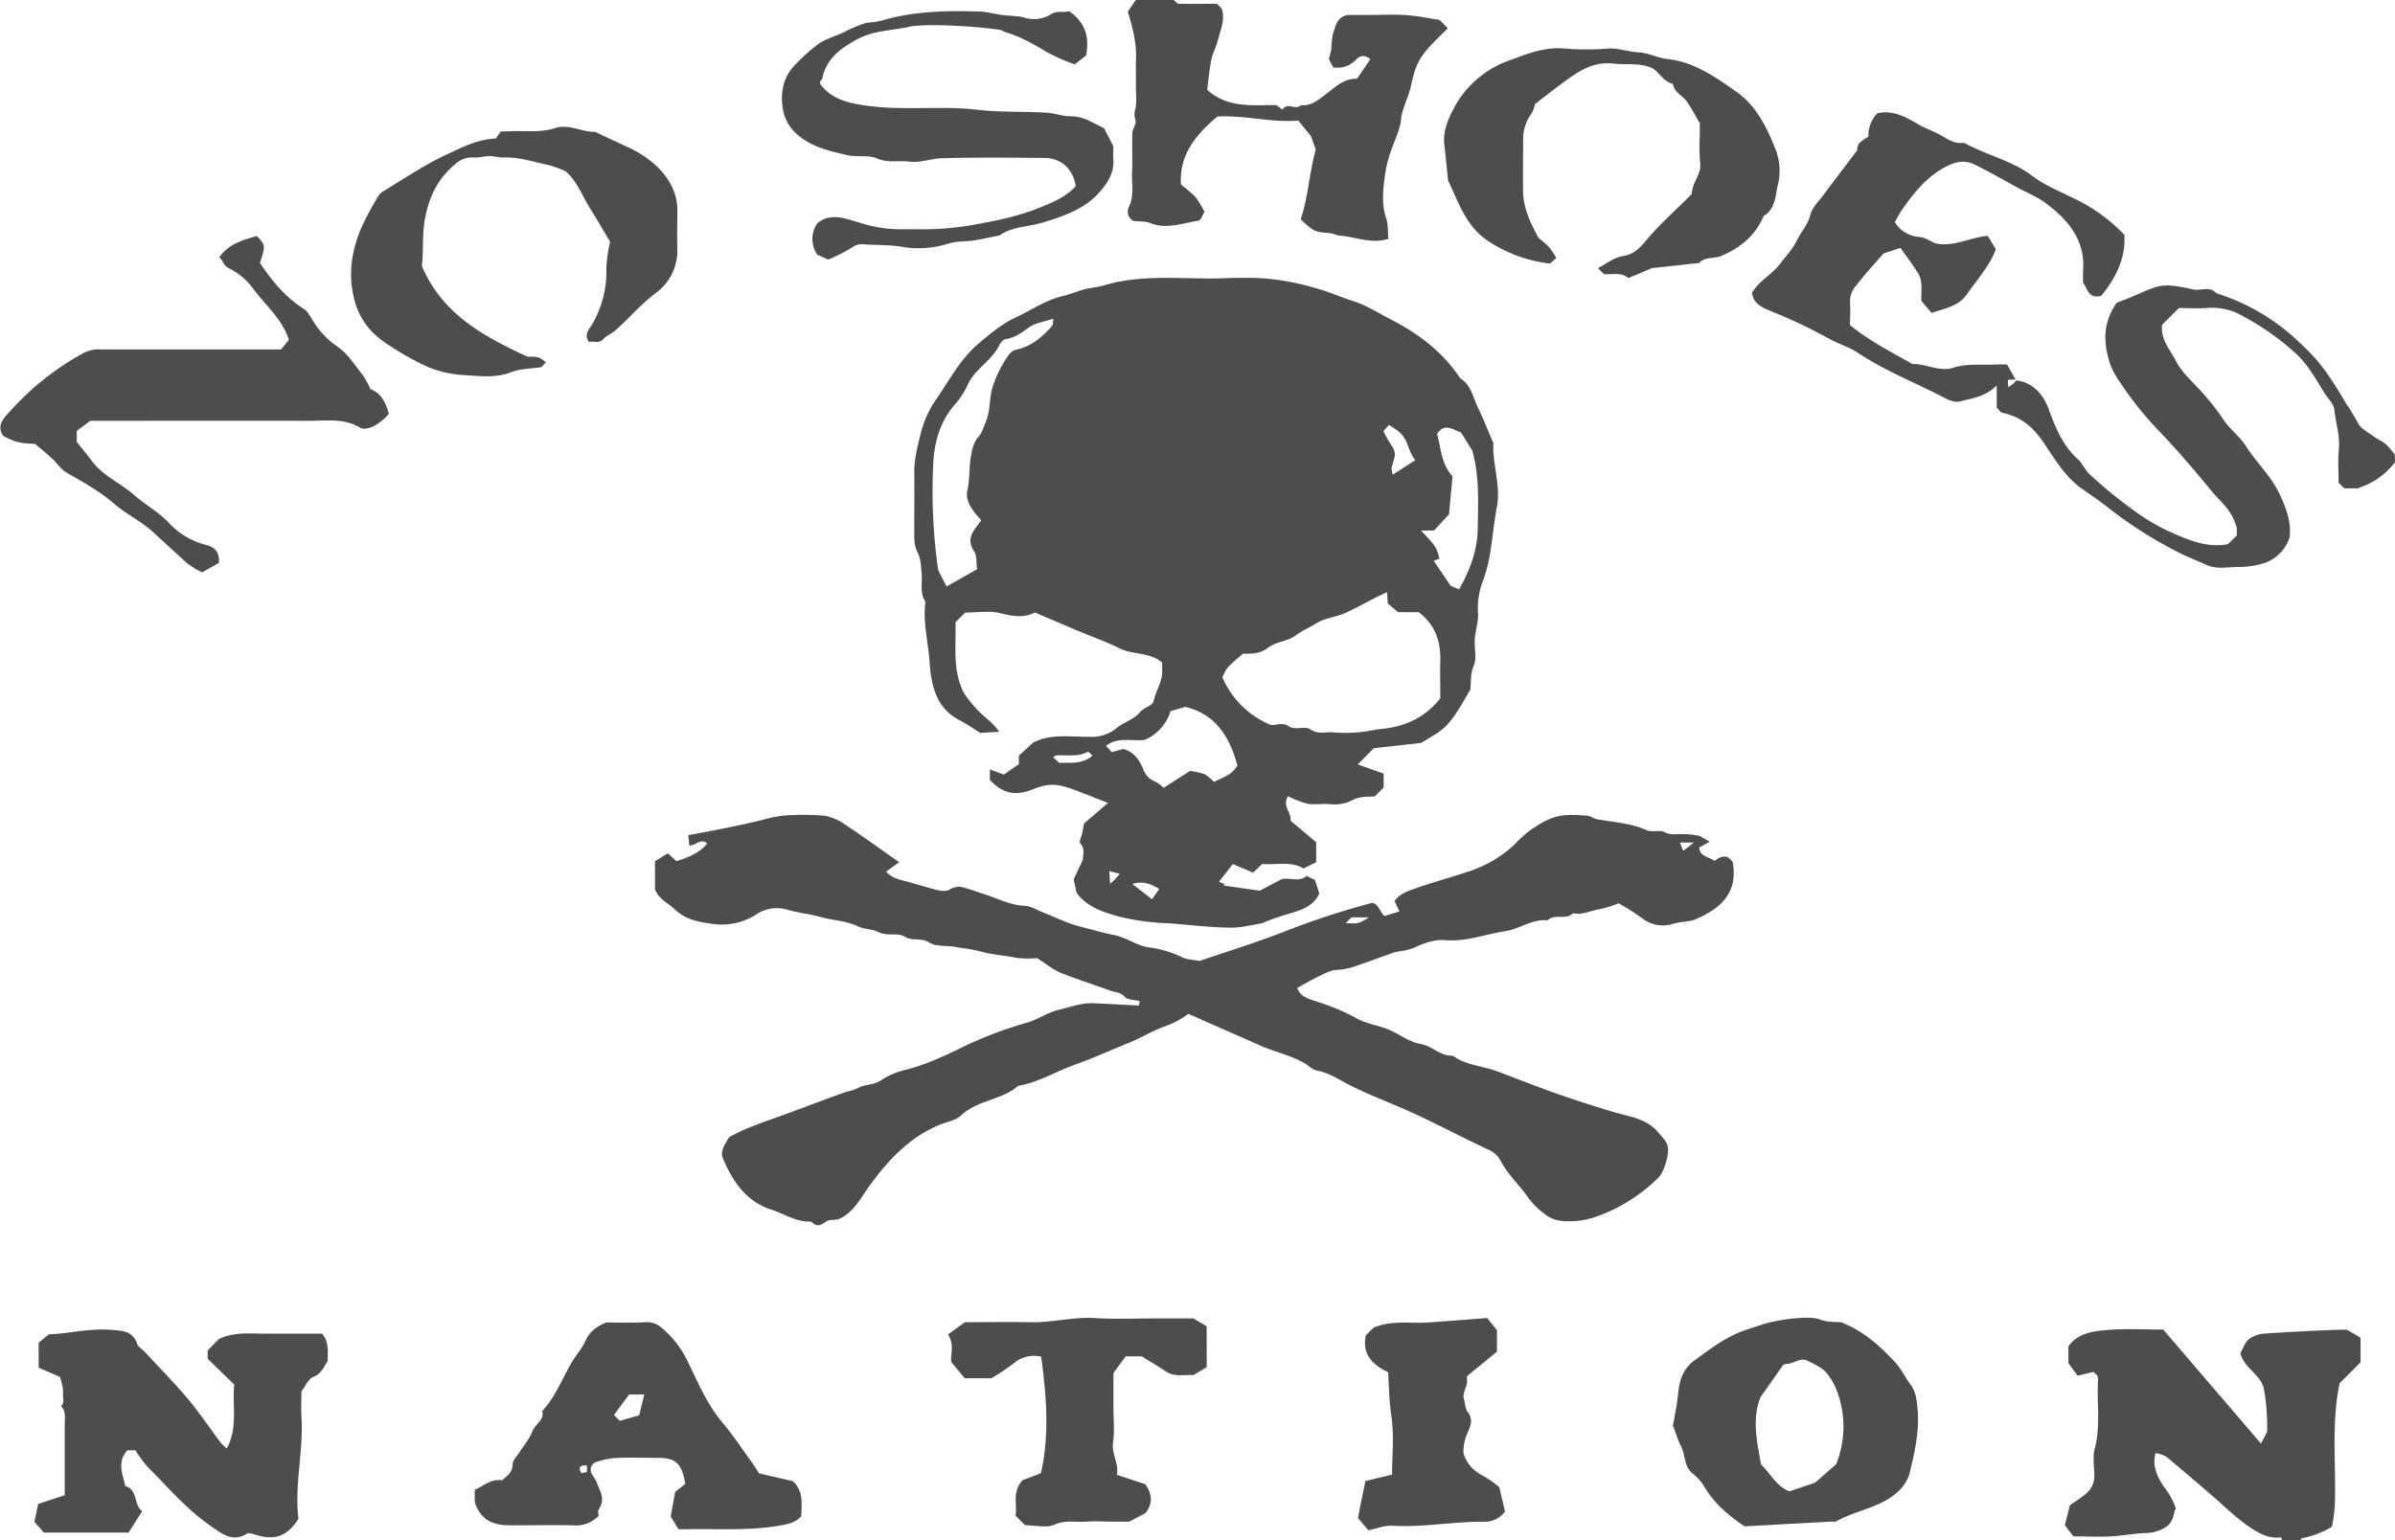
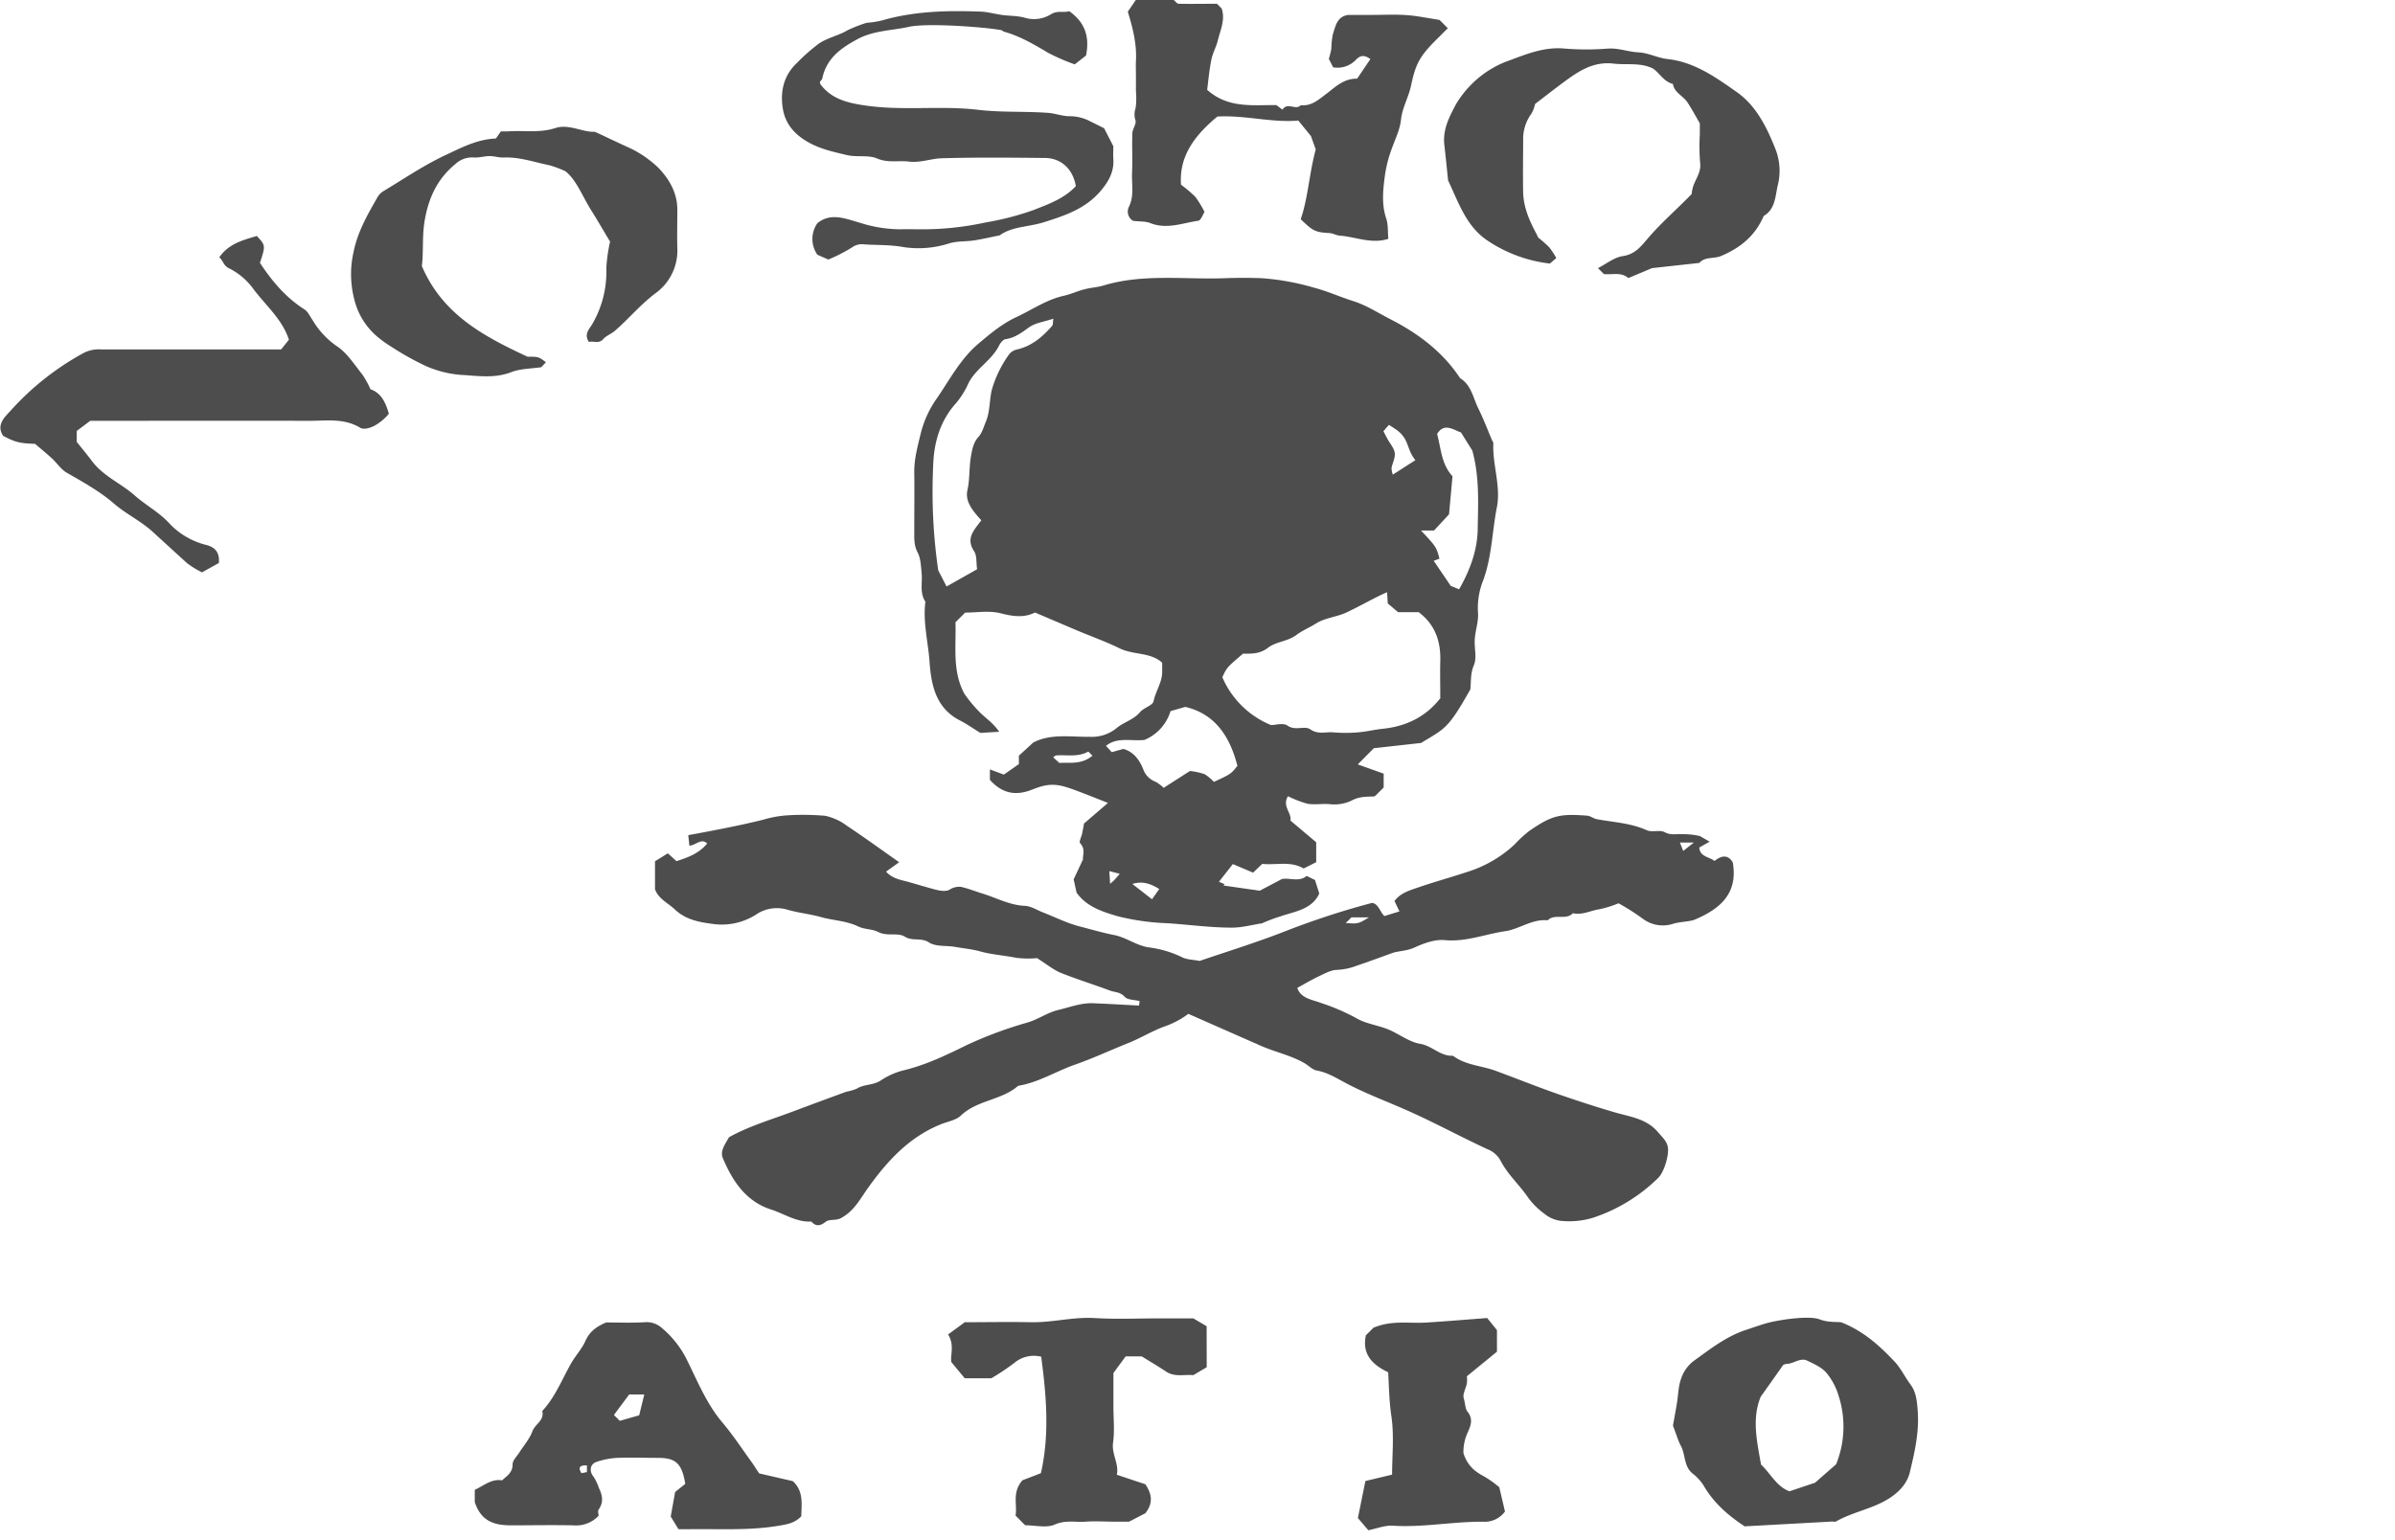
<svg xmlns="http://www.w3.org/2000/svg" id="ad5e2184-4eb2-434e-9f18-cb995aae0f51" data-name="Layer 1" viewBox="0 0 637.18 409.95">
  <title>logo-no-shoes-nation</title>
-   <path d="M-110.08,391.87a19.27,19.27,0,0,1-9.15,6.66,3,3,0,0,1-.86.33c-1.16,0-2.33,0-3.49,0l-1.5-1.5c0-2.9-.23-5.91.06-8.87.36-3.64-.84-7.05-1.2-10.57-.17-1.67-1.88-3.17-2.85-4.77-2.23-3.68-4.32-7.44-7.58-10.36A69,69,0,0,0-150.6,353a16.32,16.32,0,0,0-9.1-2.19c-2.63.25-5.31.05-7.87.05l-4.46,4.46c-.52,3.82,2.1,6.62,3.72,9.72s4.21,5.27,6.47,7.8a61.29,61.29,0,0,1,5.92,7.45c1.71,2.67,4.48,4.65,6.25,7.43,2.71,4.25,6.46,7.69,8.74,12.37,1.94,4,3.29,7.87,2.82,11.79a10.8,10.8,0,0,1-6.34,6.72,23,23,0,0,1-7.48,1.18c-2.74,0-5.57.69-8.25-.53-2.38-1.08-4.82-2-7.17-3.2a110.54,110.54,0,0,1-19.38-12.33c-2.24-1.76-4.63-3.31-6.94-5-4.45-3.21-7.1-8-10.1-12.34-2.82-4.1-6.09-6.69-10.85-7.65-.41-.08-.71-.67-1.42-1.38v-5.87c-3,3-6.45,3.37-9.65,4.22-1.87.51-3.88-.76-5.71-1.69-7.17-3.63-14.65-6.63-21.4-11.12-2.54-1.7-5.62-2.55-8.27-4.1a137.51,137.51,0,0,0-14.63-6.92c-1.77-.77-3.57-1.39-4.74-3a7,7,0,0,1-.73-2c1.88-3.26,5.19-4.8,7.33-7.58,1.66-2.14,3.54-4.15,4.72-6.58,1.09-2.21,2.82-4,3.47-6.58.5-2,2.29-3.7,3.6-5.47,2.76-3.73,5.59-7.4,8.87-11.74a4,4,0,0,1,.51-1.85,9.52,9.52,0,0,1,2.49-1.78,8.47,8.47,0,0,1,2.38-6.25c4.16-1,7.73,1.09,11,3,1.92,1.11,4,1.79,5.86,2.82s3.74,2.48,6.16,2c5.92,3.33,12.76,4.68,18.32,8.93,3.15,2.41,7,3.93,10.59,5.73a45,45,0,0,1,13.8,9.88c.39,6.4-2.47,11.73-6.21,16.25-3.47.77-3.51-1.89-4.78-3.47,0-.89-.08-2,0-3.2.64-8.21-4-13.6-10-18.07-2.33-1.74-5.15-2.82-7.72-4.25-3.65-2-7.27-4.07-11-5.92-3.26-1.6-5.89-.55-8.41.85-4.6,2.55-7.87,6.61-10.86,10.86-.72,1-1.28,2.14-2.1,3.54a8.14,8.14,0,0,0,6.38,3.94c1.47.11,2.88,1,4.24,1.67,4.86,1.18,9.29-1.51,14.09-1.95l2.13,3.49a5.2,5.2,0,0,1-.18.63c-1.76,4.27-4.88,7.66-7.45,11.4-2.25,3.28-6,3.79-9.43,5-.93-1.11-1.68-2-2.69-3.18-.2-2.22.57-5.09-1-7.56-1.45-2.24-3-4.37-4.6-6.56l-4.49,1.47c-2.18,2.52-4.86,5.38-7.22,8.48a6.23,6.23,0,0,0-1.71,4.28c.16,2.14,0,4.29,0,6.3,5.15,4.22,10.89,7.12,16.63,10.37,3.5-.13,7.17,2.14,10.78,1,3.9-1.25,7.75-.65,11.62-.88.82-.06,1.66,0,2.78,0,.69,1.26,1.44,2.63,2.43,4.25.08.07-.08-.11-.25-.29l-2,.15c.05.7.08,1.24.13,1.91a6.79,6.79,0,0,0,2.1-1.77c4.39.46,7.19,3.68,8.63,7.59,1.82,5,3.72,9.67,7.72,13.32,1.27,1.17,2,3,3.25,4.11a121.67,121.67,0,0,0,11.57,9.48,56.85,56.85,0,0,0,9.17,5.54c5.16,2.26,10.12,4.61,16,3.53l2.35-2.31v-1.93c-1.17-4.82-4.34-7-6.67-9.85-4.54-5.53-9.17-11-14.13-16.14a92.58,92.58,0,0,1-9.15-11.2c-1.64-2.36-3.34-4.75-4.14-7.77-1.54-5.79-1.17-10.12,2.1-15,1.8-.74,3.38-1.35,4.93-2,6.79-2.95,7.26-3.38,15.53-1.59,2,.43,4.33-1,6.07,1a56.49,56.49,0,0,1,20.63,11.7c5.39,5.07,7.71,7.06,13.88,17.63a56.77,56.77,0,0,1,3.17,5.18c.66,1.46,2.54,2.4,4,3.47,1.12.83,2.46,1.39,3.52,2.28a20.25,20.25,0,0,1,2.3,2.73Z" transform="translate(747.26 -268.89)" fill="#4d4d4d" />
-   <path d="M-140.08,678.84c-.11-.29-.27-.83-.34-.82-3.62.49-6.45-1.46-9.14-3.28a84.79,84.79,0,0,1-7.41-6.3c-4.65-4-9.28-8-14-11.92a8.94,8.94,0,0,0-2.83-.93c-.93,3.65.62,6.6,2.27,9a19.42,19.42,0,0,1,3.19,5.88.92.92,0,0,0-.36.47c-.36,1.76-.82,3.52-2.51,4.44a10.44,10.44,0,0,1-4.91,1.49c-3.2.07-6.38.72-9.58.89s-6.33,0-9.93,0c-.6-.79-1.4-1.81-2.28-3l1.33-5.29c1-.72,2.66-1.73,4.14-2.94a6.1,6.1,0,0,0,2.37-5c0-2.33-.5-4.8.08-7,1.63-6,.55-12.08.9-18.11a9,9,0,0,0-.09-1.33l-1.1-1.09-4.24,1-2.45-3.35v-4.43c2.47-3.62,6.71-4.09,10.73-4.41,4.81-.37,9.66-.08,14.51-.08l26,30.34,1.62-3.15a55.73,55.73,0,0,0-.82-11.25c-.8-4.09-5.06-5.31-6.3-9.61.57-1,1.13-2.79,2.33-3.83a7.8,7.8,0,0,1,4.34-1.45c6.35-.46,12.71-.73,19.08-1,1-.05,2,0,2.67,0l3.57,2.13v6.52l-5.57,5.58c-2.31,10.87-.85,21.93-1.3,32.92a47.82,47.82,0,0,1-.76,5.28,24.24,24.24,0,0,1-8.2,3.08,2.14,2.14,0,0,0,0,.48Z" transform="translate(747.26 -268.89)" fill="#4d4d4d" />
  <path d="M-435,268.89c.43.33.85.95,1.29,1,3.47.07,6.94,0,10.21,0l1.26,1.26c1,3-.32,5.65-1,8.4-.42,1.79-1.4,3.45-1.75,5.25-.56,2.81-.81,5.69-1.11,8,5.61,5,12.18,4,18.42,4.06l1.61,1.21c1.37-2.12,3.53.31,4.87-1.19,2.84.29,4.67-1.41,6.78-3,2.33-1.72,4.49-4.09,8.23-4.06,1.06-1.58,2.28-3.39,3.51-5.2-1.61-1.2-2.67-1-3.77.11a6.77,6.77,0,0,1-6.13,2.08l-1.15-2.25a26.73,26.73,0,0,0,.67-2.67,22.81,22.81,0,0,1,.39-3.84c.72-2.19,1.09-4.79,4.13-5.19h6c3.17,0,6.34-.17,9.49.05,2.85.2,5.68.81,8.77,1.28l2.2,2.21c-.92.92-1.85,1.87-2.8,2.8-4.89,4.82-5.77,6.85-7,12.56-.66,3.08-2.31,5.76-2.65,9-.27,2.54-1.47,5-2.37,7.47a34.84,34.84,0,0,0-1.88,7.15c-.51,3.79-1,7.79.33,11.69.54,1.65.38,3.54.55,5.38-4.51,1.45-8.66-.54-12.91-.85-.91-.06-1.78-.62-2.69-.68-3.8-.23-4.36-.45-7.71-3.69,2-5.83,2.25-12.17,4-18.57-.27-.74-.69-1.91-1.28-3.56l-3.36-4.13c-7.06.63-14.32-1.5-21.54-1.06-5.86,4.87-10.24,10.42-9.66,18.14a34.16,34.16,0,0,1,3.82,3.24,27.8,27.8,0,0,1,2.43,4c-.46.68-.95,2.24-1.66,2.34-4.21.62-8.38,2.37-12.76.63-1.3-.52-2.86-.39-4.57-.59a2.85,2.85,0,0,1-1.17-3.65c1.52-3,.74-6.08.88-9.12.15-3.48-.05-7,.08-10.48,0-1.2,1.16-2.59.82-3.53a5,5,0,0,1,.05-3.24,20.25,20.25,0,0,0,.08-4.48v-4c0-1.33-.06-2.67,0-4,.27-4.53-.84-8.84-2.16-13.17l2.15-3.15Z" transform="translate(747.26 -268.89)" fill="#4d4d4d" />
  <path d="M-356.08,452.35c-5.94,10.55-6.68,10.35-13.11,14.26l-12.57,1.4-4.27,4.31,6.89,2.46v3.68l-2.19,2.19c-.14.07-.27.2-.41.2-1.91.07-3.76,0-5.62.94a10.67,10.67,0,0,1-6.05,1.12c-2-.21-4,.22-6-.12a28.5,28.5,0,0,1-5.18-2c-1.67,2.55,1.06,4.51.65,6.48l6.85,5.77v5.3l-3.35,1.68c-3.47-2.07-7.3-.84-11-1.23l-2.45,2.33-5.38-2.28-3.69,4.71,1.52.65-.36.34,9.68,1.39,5.88-3.09c2-.45,4.59.88,6.61-.84l2.22,1.08c.32,1,.69,2.18,1.14,3.59-1.91,4.25-6.48,4.76-10.52,6.15a40.57,40.57,0,0,0-4.72,1.79c-2.68.41-5.35,1.15-8,1.15-5.7,0-11.38-.79-17.06-1.17a63.38,63.38,0,0,1-13.16-1.82c-4.24-1.21-8.51-2.61-11.12-6.34-.23-1.07-.43-2-.77-3.52l2.48-5.3c-.16-.89.79-2.71-.76-4.33-.35-.36.36-1.72.55-2.62s.3-1.57.49-2.61l6.37-5.48c-3.24-1.27-5.95-2.37-8.68-3.38-4.78-1.78-6.89-2-11.45-.18s-8.1.95-11.28-2.57v-2.79l3.71,1.38,4-2.79V470l3.8-3.48c4.64-2.47,9.92-1.47,15.1-1.55a10.35,10.35,0,0,0,7.09-2.31c1.9-1.61,4.52-2.19,6.24-4.25,1-1.19,3.36-1.75,3.6-2.91.58-2.77,2.4-5.16,2.29-8.08,0-.67,0-1.34,0-2.17-3.14-2.85-7.63-2-11.35-3.83s-7.65-3.21-11.48-4.83l-11-4.69c-3.08,1.51-6,1-9.23.18-3-.74-6.28-.16-9.36-.16l-2.57,2.57c.21,6.38-.9,12.95,2.35,19a36.49,36.49,0,0,0,4.24,5.08c1.54,1.5,3.38,2.69,5.05,5.06l-5,.31c-2-1.21-3.64-2.4-5.44-3.31-6.41-3.27-7.65-9.38-8.09-15.54-.37-5.35-1.81-10.65-1.11-16.07-1.57-2.36-.76-5-1-7.58-.19-1.87-.23-3.94-1.07-5.53-1.08-2.06-.87-4.07-.89-6.14,0-5,.06-10,0-15-.07-3.72.91-7.15,1.77-10.73a27.64,27.64,0,0,1,4.31-9.24c3.42-5,6.25-10.44,11-14.46,3.15-2.67,6.3-5.3,10.08-7.06,4.18-1.95,8-4.65,12.64-5.68,1.8-.4,3.51-1.2,5.3-1.68s3.42-.54,5.07-1c10.73-3.29,21.76-1.58,32.66-2,3.16-.11,6.33-.12,9.49,0a65.72,65.72,0,0,1,13.93,2.5c3.63.94,7,2.48,10.54,3.6s6.66,3.19,10,4.88c7.35,3.79,13.81,8.63,18.43,15.64,3,1.84,3.44,5.21,4.82,8s2.45,5.64,3.66,8.47c.12.29.38.57.36.85-.27,5.73,2.06,11.39.93,17.06-1.27,6.46-1.31,13.11-3.65,19.45a19.87,19.87,0,0,0-1.37,8.49c.21,2.31-.68,4.7-.85,7.07s.59,4.91-.21,6.93C-356.1,448.1-355.85,450.26-356.08,452.35Zm-8,2.26c0-3.42-.08-6.59,0-9.74.17-5.27-1.35-9.75-5.75-13.07h-5.48l-2.74-2.32c-.06-1-.11-1.81-.19-3-1.23.58-2.06.95-2.87,1.36-2.61,1.33-5.18,2.74-7.83,4s-5.7,1.41-8.24,3c-1.7,1.07-3.61,1.85-5.21,3.05-2.3,1.72-5.36,1.72-7.56,3.41s-4.43,1.55-6.61,1.54c-4.31,3.69-4.31,3.69-5.5,6.28a23.93,23.93,0,0,0,12.95,12.73c1.15,0,3.27-.65,4.37.13,2.09,1.5,4.52-.06,6.07,1,2.12,1.47,4.14.62,6.18.81a37.9,37.9,0,0,0,6.48,0c2.2-.17,4.37-.71,6.58-.95C-373.06,462.2-367.83,459.58-364,454.61Zm-122.12-47.28c-2.11-2.31-4.37-4.91-3.69-7.93s.42-6.12.95-9.09c.31-1.71.62-3.66,2-5.15,1-1.12,1.4-2.72,2-4.15,1.23-3,.8-6.22,1.8-9.23a30.76,30.76,0,0,1,4.4-8.66,3.59,3.59,0,0,1,2-1.21c3.94-.88,6.81-3.36,9.37-6.26.31-.35.21-1.07.35-1.95-2.48.84-4.81,1.11-6.46,2.3-2,1.43-3.75,2.78-6.24,3.15-.66.09-1.39,1-1.74,1.71-2,4-6.2,6.1-8.18,10.08a22.22,22.22,0,0,1-3.19,5.15c-4.39,4.84-6,10.66-6.17,16.93a145.94,145.94,0,0,0,1.35,27.64l2.22,4.31,8.12-4.59c-.27-1.81,0-3.63-.81-4.81C-490.39,412.08-488.12,410-486.17,407.33Zm37.8,60.87c2.67.73,4.29,2.86,5.3,5.43a5.47,5.47,0,0,0,3.22,3.28,9.55,9.55,0,0,1,2.2,1.65l7-4.49a18.68,18.68,0,0,1,3.91.85,13,13,0,0,1,2.47,2.05c4.54-2.11,4.54-2.11,6.25-4.28-2-7.76-5.88-13.79-13.87-15.68l-3.93,1.13a12.08,12.08,0,0,1-6.92,7.66c-3.54.4-7.19-.87-10.24,1.58l1.53,1.68Zm87.57-72.53c-.31,3.43-.65,7.1-.92,10.09l-4,4.32h-3.46c4,4.24,4.09,4.38,4.92,7.49l-1.54.56,4.53,6.67,2.23.92c2.89-5.09,4.86-10.33,4.95-16.07.1-6.84.52-13.71-1.44-20.86-.81-1.28-1.88-3-3-4.8-2.15-.8-4.53-2.63-6.37.39C-363.85,388.24-363.86,392.34-360.8,395.67Zm-9.87-4.32c-1.64-1.94-1.8-4-2.88-5.8s-2.63-2.58-4.16-3.59l-1.47,1.69c.42.79.77,1.47,1.13,2.14.67,1.22,1.73,2.38,1.89,3.65s-.6,2.68-.86,4a6.07,6.07,0,0,0,.34,1.76ZM-456.61,470c-.59-.55-1.06-1.13-1.18-1.07-2.69,1.5-5.61.79-8.44,1-.27,0-.52.3-.84.49l1.65,1.51C-462.72,471.72-459.64,472.49-456.61,470ZM-446,504.14l5.23,4.07,1.92-2.73C-441.2,504-443.39,503.31-446,504.14Zm-3.39-2.72-2.74-.7.21,3.39c.54-.49.78-.68,1-.9S-450.28,502.51-449.35,501.42Z" transform="translate(747.26 -268.89)" fill="#4d4d4d" />
  <path d="M-431.11,538.7a22.87,22.87,0,0,1-6.33,3.36c-3.27,1.18-6.34,3.1-9.66,4.42-4.71,1.88-9.38,4.07-14.11,5.72-5.1,1.78-9.76,4.77-15.17,5.65-4.42,3.88-10.9,3.76-15.25,7.93-1.25,1.19-3.33,1.54-5.05,2.21-8.4,3.28-14.23,9.53-19.36,16.63-2.2,3-3.83,6.48-7.47,8.43-1.48.79-3,.17-4.09,1-1.46,1.13-2.57,1.3-3.82-.08-3.94.23-7.15-2.06-10.68-3.19-6.7-2.14-10.29-7.58-12.86-13.7-.78-1.86.58-3.65,1.65-5.54,5.09-2.86,10.88-4.57,16.51-6.67q7.37-2.76,14.74-5.46a13.89,13.89,0,0,0,2.68-.76c2-1.3,4.5-.86,6.58-2.31a19.47,19.47,0,0,1,6.36-2.71c5.84-1.46,11.27-4.11,16.68-6.76a108.61,108.61,0,0,1,16-5.9c2.83-.87,5.18-2.63,8.16-3.33s6-1.9,9.23-1.76c4,.16,8,.4,12.14.62l.17-1.2c-1.43-.36-3.25-.29-4-1.15-1.17-1.31-2.6-1.16-3.89-1.64-4.33-1.62-8.77-3-13.05-4.7-2-.82-3.76-2.3-6.37-3.94a24.92,24.92,0,0,1-5.48-.08c-3.23-.64-6.51-.84-9.74-1.73-2-.57-4.35-.78-6.53-1.17-2.35-.42-5.16,0-7-1.2-2.11-1.38-4.34-.23-6.44-1.54-1.85-1.16-4.65,0-7-1.21-1.6-.84-3.72-.69-5.37-1.49-3.17-1.54-6.66-1.58-9.95-2.51-2.84-.8-5.81-1.09-8.7-1.9a9.92,9.92,0,0,0-8,.89,17,17,0,0,1-11.78,2.88c-3.71-.49-7.38-1.06-10.4-3.93-1.81-1.72-4.28-2.72-5.24-5.34v-7.44l3.41-2.12,2.31,2.08c3.16-1,6.08-2.12,8.17-4.71-1.66-1.48-2.91.46-4.74.6-.1-.92-.19-1.81-.3-2.8,6.79-1.25,13.39-2.5,19.93-4.11a29.44,29.44,0,0,1,6-1.14,67.84,67.84,0,0,1,10.48.09,14.76,14.76,0,0,1,5.84,2.69c4.6,3.05,9.07,6.31,13.86,9.67l-3.49,2.51c1.81,2,4.32,2.25,6.31,2.83s4.17,1.22,6.27,1.8c1.37.39,3.15.77,4.26.2a4.67,4.67,0,0,1,3.16-.77c1.95.45,3.83,1.21,5.75,1.8,3.7,1.14,7.15,3.07,11.19,3.24,1.6.07,3.17,1.1,4.75,1.72,3.3,1.29,6.51,2.92,9.91,3.78,3,.77,6,1.66,9.05,2.26,3.29.64,5.86,2.77,9.21,3.29a28.1,28.1,0,0,1,8.88,2.62c1.31.68,3,.63,4.66,1,7.33-2.51,15-4.87,22.47-7.78a213.27,213.27,0,0,1,23.41-7.67c1.72.16,2.15,2.49,3.31,3.49l4-1.23-1.32-2.76c1.58-2.2,4.2-2.89,6.63-3.73,4.24-1.45,8.57-2.63,12.83-4.05a32.68,32.68,0,0,0,12.48-7.27,32.81,32.81,0,0,1,4-3.67c5.93-4.06,8-4.56,15.31-4,.88.07,1.7.77,2.59.94,4.46.83,9,1,13.29,2.94,1.39.62,3.47-.18,4.77.52,1.67.9,3.2.4,4.78.53a19.22,19.22,0,0,1,4.55.49l2.62,1.5-2.77,1.56c.18,2.51,2.62,2.41,4.05,3.57,1.76-1.37,3.48-1.86,4.86.36,1.49,8.37-3.46,12.5-10.34,15.35-1.71.5-3.57.45-5.47,1a8.91,8.91,0,0,1-8.27-1.44,59,59,0,0,0-6.3-4,29.9,29.9,0,0,1-5.06,1.58c-2.36.33-4.59,1.64-7.08,1.06-1.86,1.95-4.83,0-6.71,1.89-4.14-.42-7.52,2.34-11.24,2.88-5.36.79-10.51,2.92-16.16,2.39-2.63-.25-5.58.84-8.1,2-1.91.84-3.72.85-5.48,1.31-3.33,1.19-6.65,2.43-10,3.56A16.48,16.48,0,0,1-391.5,527c-1.6,0-3.24.94-4.77,1.65-1.93.91-3.77,2-5.85,3.14.92,2.83,4,3.12,6.26,4a56.34,56.34,0,0,1,9.34,4c2.65,1.59,5.86,1.91,8.7,3.1s5.46,3.3,8.39,3.79c3.21.53,5.4,3.36,8.72,3.17,3.36,2.53,7.58,2.63,11.34,4,5.78,2.13,11.5,4.44,17.32,6.45,4.83,1.66,9.67,3.24,14.58,4.67,4,1.14,8.37,1.68,11.33,5.24,1.17,1.39,2.61,2.54,2.66,4.56.06,2.26-1.16,6.13-2.61,7.58a44.72,44.72,0,0,1-17.12,10.54,21.6,21.6,0,0,1-9.1.86,8.61,8.61,0,0,1-4.16-1.92,19.24,19.24,0,0,1-4.23-4.22c-2.32-3.42-5.49-6.18-7.38-9.92a6.81,6.81,0,0,0-3.53-3c-7.28-3.38-14.34-7.24-21.67-10.46-5.5-2.42-11.14-4.51-16.44-7.38-2.32-1.25-4.55-2.59-7.24-3.07-1.14-.21-2.11-1.29-3.19-1.92-3.9-2.26-8.38-3.09-12.43-5-.55-.26-1.13-.49-1.69-.74Zm41.88-24.16c3.32.22,3.32.22,6.19-1.52h-4.67Zm92.62-21.43h-3.71l.87,2.24Z" transform="translate(747.26 -268.89)" fill="#4d4d4d" />
-   <path d="M-667.85,673.06c-2.88,4.6-6.2,5.82-11.09,4.37-.87-.26-2.08-.75-2.66-.38-3.86,2.43-6.83-.13-9.51-2-6.43-4.39-11.46-10.37-16.93-15.84a33.94,33.94,0,0,1-3.19-4.36h-2.14c-2.87,3.11-1.21,6.33-.57,9.52,3.45,1,2.1,4.82,4.5,6.7l-3.63,5.69H-735.6l-2.5-2.9,1-4.74,7.06-2.31V652.18c0-1.49,0-3,0-4.49s.41-3.29-1-4.58c1.12-1,.4-2.31.53-3.42.17-1.4-.46-2.9-.74-4.34l-5.73-2.49v-6.65l2.74-2.23c5.23-.16,10.8-1.66,16.56-1.18,2.94.25,5.75.21,6.92,3.75.28.84,1.38,1.41,2.05,2.14,3.9,4.21,7.93,8.31,11.62,12.69,3,3.64,5.69,7.62,8.53,11.43a15.93,15.93,0,0,0,1.63,1.57c3.09-5.71,1.37-11.47,2-17l-7.08-6.9v-2.19l3-3.05c4-1.93,8.05-1.42,12.08-1.44,5.15,0,10.3,0,15.35,0,1.95,2.29,1.47,4.94,1.51,7.28-1.1,1.66-1.67,3.37-3.76,4.2-1.4.55-2.22,2.6-3.24,3.91,0,2.27-.11,4.44,0,6.6C-666.45,655.06-669,664.15-667.85,673.06Z" transform="translate(747.26 -268.89)" fill="#4d4d4d" />
  <path d="M-545.29,661l8.95,2.06c2.94,2.69,2.31,6.14,2.26,9.34-1.77,1.88-3.86,2.17-6.14,2.55-8,1.34-16,.76-24.06.91h-2.47l-2.07-3.38c.39-2.15.72-4,1.18-6.54l2.69-2.15c-.88-5.4-2.49-6.89-7.14-6.92-3.66,0-7.33-.13-11,0a20.4,20.4,0,0,0-5.52,1.09c-1.65.56-2,2.46-.68,4a13.53,13.53,0,0,1,1.37,2.93c1,2.08,1.26,3.8-.08,5.75-.29.44,0,1.24,0,1.63a8.19,8.19,0,0,1-6.77,2.55c-5.49-.11-11,0-16.47,0-4.26,0-8-.9-9.71-6.2v-3.26c2.32-1,4.34-3,7.28-2.51,1.25-1.22,2.81-2,2.79-4.29,0-1.06,1.17-2.13,1.83-3.19,1.17-1.84,2.7-3.56,3.43-5.56s3.27-2.9,2.62-5.41c3.47-3.72,5.26-8.44,7.73-12.77,1.16-2,2.84-3.81,3.78-5.92,1.06-2.37,2.8-3.75,5.51-4.88,3.1,0,6.76.15,10.41-.07a6,6,0,0,1,4.36,1.51,26.49,26.49,0,0,1,6.34,7.79c3,5.94,5.42,12.22,9.82,17.42,2.86,3.38,5.28,7.11,7.89,10.69C-546.63,658.94-546.14,659.73-545.29,661Zm-34.58-21-4.06,5.45,1.56,1.56,5.16-1.47,1.36-5.54Zm-11.24,18.87c-2.23-.08-2.24.74-1.47,2.07l1.47-.28Z" transform="translate(747.26 -268.89)" fill="#4d4d4d" />
  <path d="M-723.25,380.88l-3.59,2.69v2.92c1.3,1.63,2.74,3.36,4.09,5.15,3,4,7.66,5.86,11.29,9.07,2.84,2.52,6.31,4.37,9,7.19a20.08,20.08,0,0,0,10,6c2.3.56,3.71,1.91,3.42,4.83-1.32.72-2.8,1.55-4.46,2.47a23.14,23.14,0,0,1-4-2.44c-3-2.73-6-5.48-9-8.22-3.24-3-7.16-4.8-10.42-7.62-3.81-3.29-8.21-5.72-12.57-8.22-1.53-.87-2.59-2.57-3.94-3.81-1.53-1.4-3.14-2.71-4.51-3.88-4.09-.13-5.27-.44-8.48-2.13-2-3,.59-5.15,2-6.72A73.09,73.09,0,0,1-725,362.82a8.79,8.79,0,0,1,4.62-.94h47.92l2.06-2.58c-1.75-5.51-6.32-9.23-9.68-13.82a17.83,17.83,0,0,0-6.29-5.21c-1.53-.74-1.55-2.17-2.56-2.87,2.42-3.6,6.26-4.61,10-5.71,2.34,2.53,2.34,2.53.83,7.16,3.14,4.74,6.78,9.16,11.8,12.35,1,.63,1.58,2,2.27,3a22.23,22.23,0,0,0,6.44,6.86c2.73,1.81,4.65,4.92,6.79,7.58a24.88,24.88,0,0,1,2.1,3.84c2.73.94,4,3.32,4.89,6.51a13.07,13.07,0,0,1-3.88,3.23c-1.33.69-2.87,1-3.68.54-4.36-2.68-9.11-1.86-13.73-1.88C-684.58,380.84-704.06,380.88-723.25,380.88Z" transform="translate(747.26 -268.89)" fill="#4d4d4d" />
  <path d="M-590.57,359.91c-1.41-2.06.11-3.49.8-4.63a27.58,27.58,0,0,0,3.82-15,42.08,42.08,0,0,1,1-7.08c-2-3.32-3.48-5.9-5.06-8.41-2.35-3.73-3.87-8-6.84-10.34a30.21,30.21,0,0,0-4.18-1.57c-4-.8-8-2.25-12.16-2.07-1.28.06-2.57-.39-3.86-.38s-2.89.49-4.3.36a6.52,6.52,0,0,0-4.77,1.77c-4.61,3.78-7,8.64-8.09,14.65-.82,4.44-.32,8.77-.82,12.48,5.48,12.82,16.33,18.66,28.12,24.13,2.93,0,2.93,0,4.89,1.47l-1.23,1.32c-2.72.41-5.56.37-8,1.32-4.53,1.76-9.13.94-13.61.71a28.93,28.93,0,0,1-9-2.29,75,75,0,0,1-9.33-5.21,29.93,29.93,0,0,1-3.47-2.47,18.79,18.79,0,0,1-6.4-10.34,26.53,26.53,0,0,1-.17-12.22c1.07-5.41,3.62-9.87,6.24-14.45a4.84,4.84,0,0,1,1.56-1.79c5.59-3.36,11-7.07,16.92-9.81,4-1.86,8.08-4.08,13.19-4.32l1.32-1.89c.91,0,1.41,0,1.9,0,4.19-.3,8.39.49,12.61-.89,3.61-1.17,7.28,1.19,10.48,1l8.4,3.92a28.75,28.75,0,0,1,8.55,5.7c2.89,3,5.08,6.79,5,11.34,0,3.33-.09,6.66,0,10a14,14,0,0,1-5.79,12c-4,3-7.11,6.78-10.81,10-.95.82-2.25,1.27-3.07,2.17C-588,360.54-589.41,359.51-590.57,359.91Z" transform="translate(747.26 -268.89)" fill="#4d4d4d" />
  <path d="M-362,316.9c-.29-2.77-.62-6.12-1-9.47-.47-4,1.3-7.41,3.05-10.71a27,27,0,0,1,13-11.28c5.15-1.87,10.22-4.19,16-3.62a72.13,72.13,0,0,0,11.48,0c2.81-.18,5.38.86,8.08,1s5.18,1.5,7.74,1.78c7.21.79,12.82,4.85,18.36,8.72,5.15,3.6,8,9.23,10.33,15.11a15.75,15.75,0,0,1,.72,9.55c-.72,2.85-.58,6.51-3.79,8.38-2.24,5.22-6.13,8.48-11.39,10.67-1.91.8-4.22.1-5.73,1.83l-12.62,1.39-6.28,2.64c-1.91-1.69-4.29-.82-6.5-1.06l-1.58-1.58c2.23-1.14,4.31-2.86,6.59-3.2,3.2-.49,4.72-2.4,6.59-4.61,3.11-3.67,6.74-6.9,10.16-10.31l1.6-1.6c0-.25.08-.71.17-1.16.43-2.46,2.47-4.36,2.07-7.18a53.28,53.28,0,0,1-.08-7.48v-3c-1.09-1.86-2.1-3.79-3.3-5.59s-3.49-2.54-3.86-4.9c-2.42-.59-3.49-2.83-5.27-4.07-3.36-1.7-7-.92-10.5-1.33-5.65-.67-9.71,2.28-13.81,5.32-2.28,1.7-4.52,3.45-7.09,5.42a9.29,9.29,0,0,1-.95,2.55,11.28,11.28,0,0,0-2.22,6.59c0,4.83-.1,9.66,0,14.48.12,3.8,1.57,7.27,3.35,10.59.29.54.55,1.1.68,1.37a31.13,31.13,0,0,1,2.91,2.56,22.11,22.11,0,0,1,1.88,2.86l-1.7,1.47a37.4,37.4,0,0,1-16.92-6.33C-357.24,328.88-359.16,322.92-362,316.9Z" transform="translate(747.26 -268.89)" fill="#4d4d4d" />
  <path d="M-283.1,675.09c-4.84-3.19-8.45-6.55-11-11a13.34,13.34,0,0,0-3-3.18c-2.23-1.95-1.72-5-3-7.29-.71-1.35-1.13-2.86-2.08-5.34.22-1.24.66-3.56,1.05-5.9.36-2.18.37-4.49,1.1-6.54a9.94,9.94,0,0,1,3.17-4.62c4.42-3.17,8.72-6.62,14-8.37,1.61-.54,3.22-1.09,4.83-1.6,3.47-1.1,12-2.35,14.86-1.25,2.27.88,4.42.61,5.81.8,6.07,2.43,10.15,6.26,14.06,10.35,1.77,1.86,2.82,4.19,4.32,6.19s1.7,4.32,1.9,6.75c.48,5.73-.77,11.2-2.09,16.66-.76,3.13-3.11,5.41-5.65,7-4.31,2.7-9.53,3.5-14,6.06-.25.14-.65,0-1,0Zm4.35-16.45c2.54,2.37,4.16,5.89,7.57,7.12l6.81-2.28,5.6-4.91a26.67,26.67,0,0,0,.64-18.3,17.13,17.13,0,0,0-3.26-6.08c-1.27-1.45-3.28-2.33-5.09-3.21s-3.62.88-5.51.88a3.09,3.09,0,0,0-.86.28q-3,4.27-6,8.49C-281.2,646.43-279.86,652.3-278.75,658.64Z" transform="translate(747.26 -268.89)" fill="#4d4d4d" />
  <path d="M-462.81,271.86c4,2.83,5.55,6.53,4.48,11.81l-3,2.35a53.57,53.57,0,0,1-7.1-3.09c-3.74-2.23-7.46-4.41-11.68-5.6-.3-.09-.53-.37-.82-.43-4.45-.83-19.82-1.95-24.55-.86-4.53,1-9.3.94-13.63,3.26-4.52,2.43-8.3,5.16-9.39,10.51-.06.28-.39.49-.55.77s0,.33,0,.65c3,4.09,7.41,5.1,12.39,5.79,9.87,1.38,19.81-.07,29.57,1.09,6.25.74,12.42.36,18.61.81,1.87.13,3.71.85,5.58.9a11.8,11.8,0,0,1,5.09,1.06l4.29,2.13,2.46,4.79c0,.82-.08,2.15,0,3.46.24,3.44-1.39,6.12-3.48,8.56-4,4.64-9.41,6.46-15.09,8.24-4,1.25-8.42,1.09-11.67,3.47-2.47.49-4.63,1-6.81,1.34s-4.34.12-6.65.8a26.66,26.66,0,0,1-12,1c-3.6-.68-7.1-.51-10.63-.75a4.38,4.38,0,0,0-3.18.81,43.48,43.48,0,0,1-6.32,3.23l-2.9-1.27a7.29,7.29,0,0,1,0-8.41c3.63-2.95,7.67-1.11,11.3-.11a35.68,35.68,0,0,0,10.76,1.74c1.66-.06,3.33,0,5,0a78.88,78.88,0,0,0,17.7-1.82,74.92,74.92,0,0,0,12.68-3.28c4-1.58,8.25-3.06,11.31-6.39-.76-4.5-3.84-7.44-8.2-7.49-9.16-.09-18.33-.19-27.49.08-2.83.08-5.65,1.25-8.59.89s-5.7.42-8.64-.85c-2.39-1-5.29-.24-8.08-.91-3.38-.81-6.61-1.49-9.74-3.16-3.79-2-6.47-4.88-7.18-9-.8-4.6.13-9,3.76-12.38a48.65,48.65,0,0,1,5.82-5.12c2.42-1.62,5.19-2.09,7.59-3.53a37.34,37.34,0,0,1,5.13-2,22.25,22.25,0,0,0,5.12-.92c8.23-2.2,16.69-2.36,25.14-2.05,2,.07,4.05.7,6.09.94s4,.14,6.15.82a8.6,8.6,0,0,0,6.42-1C-465.88,271.56-464.2,272.36-462.81,271.86Z" transform="translate(747.26 -268.89)" fill="#4d4d4d" />
  <path d="M-426.22,632.74l-3.57,2.12c-2.26-.26-4.91.62-7.31-1-2.07-1.39-4.23-2.64-6.4-4h-4.29l-3.25,4.43v9c0,3.17.35,6.38-.09,9.49s1.62,5.63,1,8.59l7.59,2.52c1.56,2.35,2.29,4.79,0,7.71l-4.36,2.25h-3.53c-2.67,0-5.35-.2-8,0s-5.34-.5-8.18.75c-2.23,1-5.24.2-7.92.2l-2.55-2.57c.51-2.91-1-6.14,1.83-9.4l4.92-1.89c2.31-10.26,1.49-20.43.07-31a8.14,8.14,0,0,0-7.25,1.74,63.92,63.92,0,0,1-6,4h-7.09l-3.55-4.29c-.37-1.66.93-4.56-.88-7.36l4.44-3.26c5.84,0,11.67-.12,17.49,0s11.31-1.46,17.09-1.11,11.66.08,17.49.08h8.73l3.55,2.1Z" transform="translate(747.26 -268.89)" fill="#4d4d4d" />
  <path d="M-383.88,624.25l2-2c4.83-2.07,9.44-1.12,14-1.39,5.35-.33,10.7-.79,16.28-1.21l2.6,3.22v5.74l-8,6.53a10,10,0,0,1,0,1.9c-.27,1.37-1.2,2.91-.83,4s.35,2.8,1,3.54c1.87,2.3.48,4.39-.24,6.2a12.31,12.31,0,0,0-.85,4.82c1.09,3.45,3.18,5,5.64,6.28a29.16,29.16,0,0,1,3.9,2.8c.58,2.49,1.05,4.46,1.51,6.46a6.65,6.65,0,0,1-5.82,2.72c-8-.06-16,1.57-24,1.06-2.14-.13-4.34.77-6.53,1.21-.9-1.06-1.65-1.94-2.78-3.25.58-2.84,1.26-6.19,2-9.85l7.1-1.7c0-5,.58-10.39-.19-15.56-.57-3.87-.64-7.7-.85-11.68C-382.12,632.1-384.95,629.31-383.88,624.25Z" transform="translate(747.26 -268.89)" fill="#4d4d4d" />
</svg>